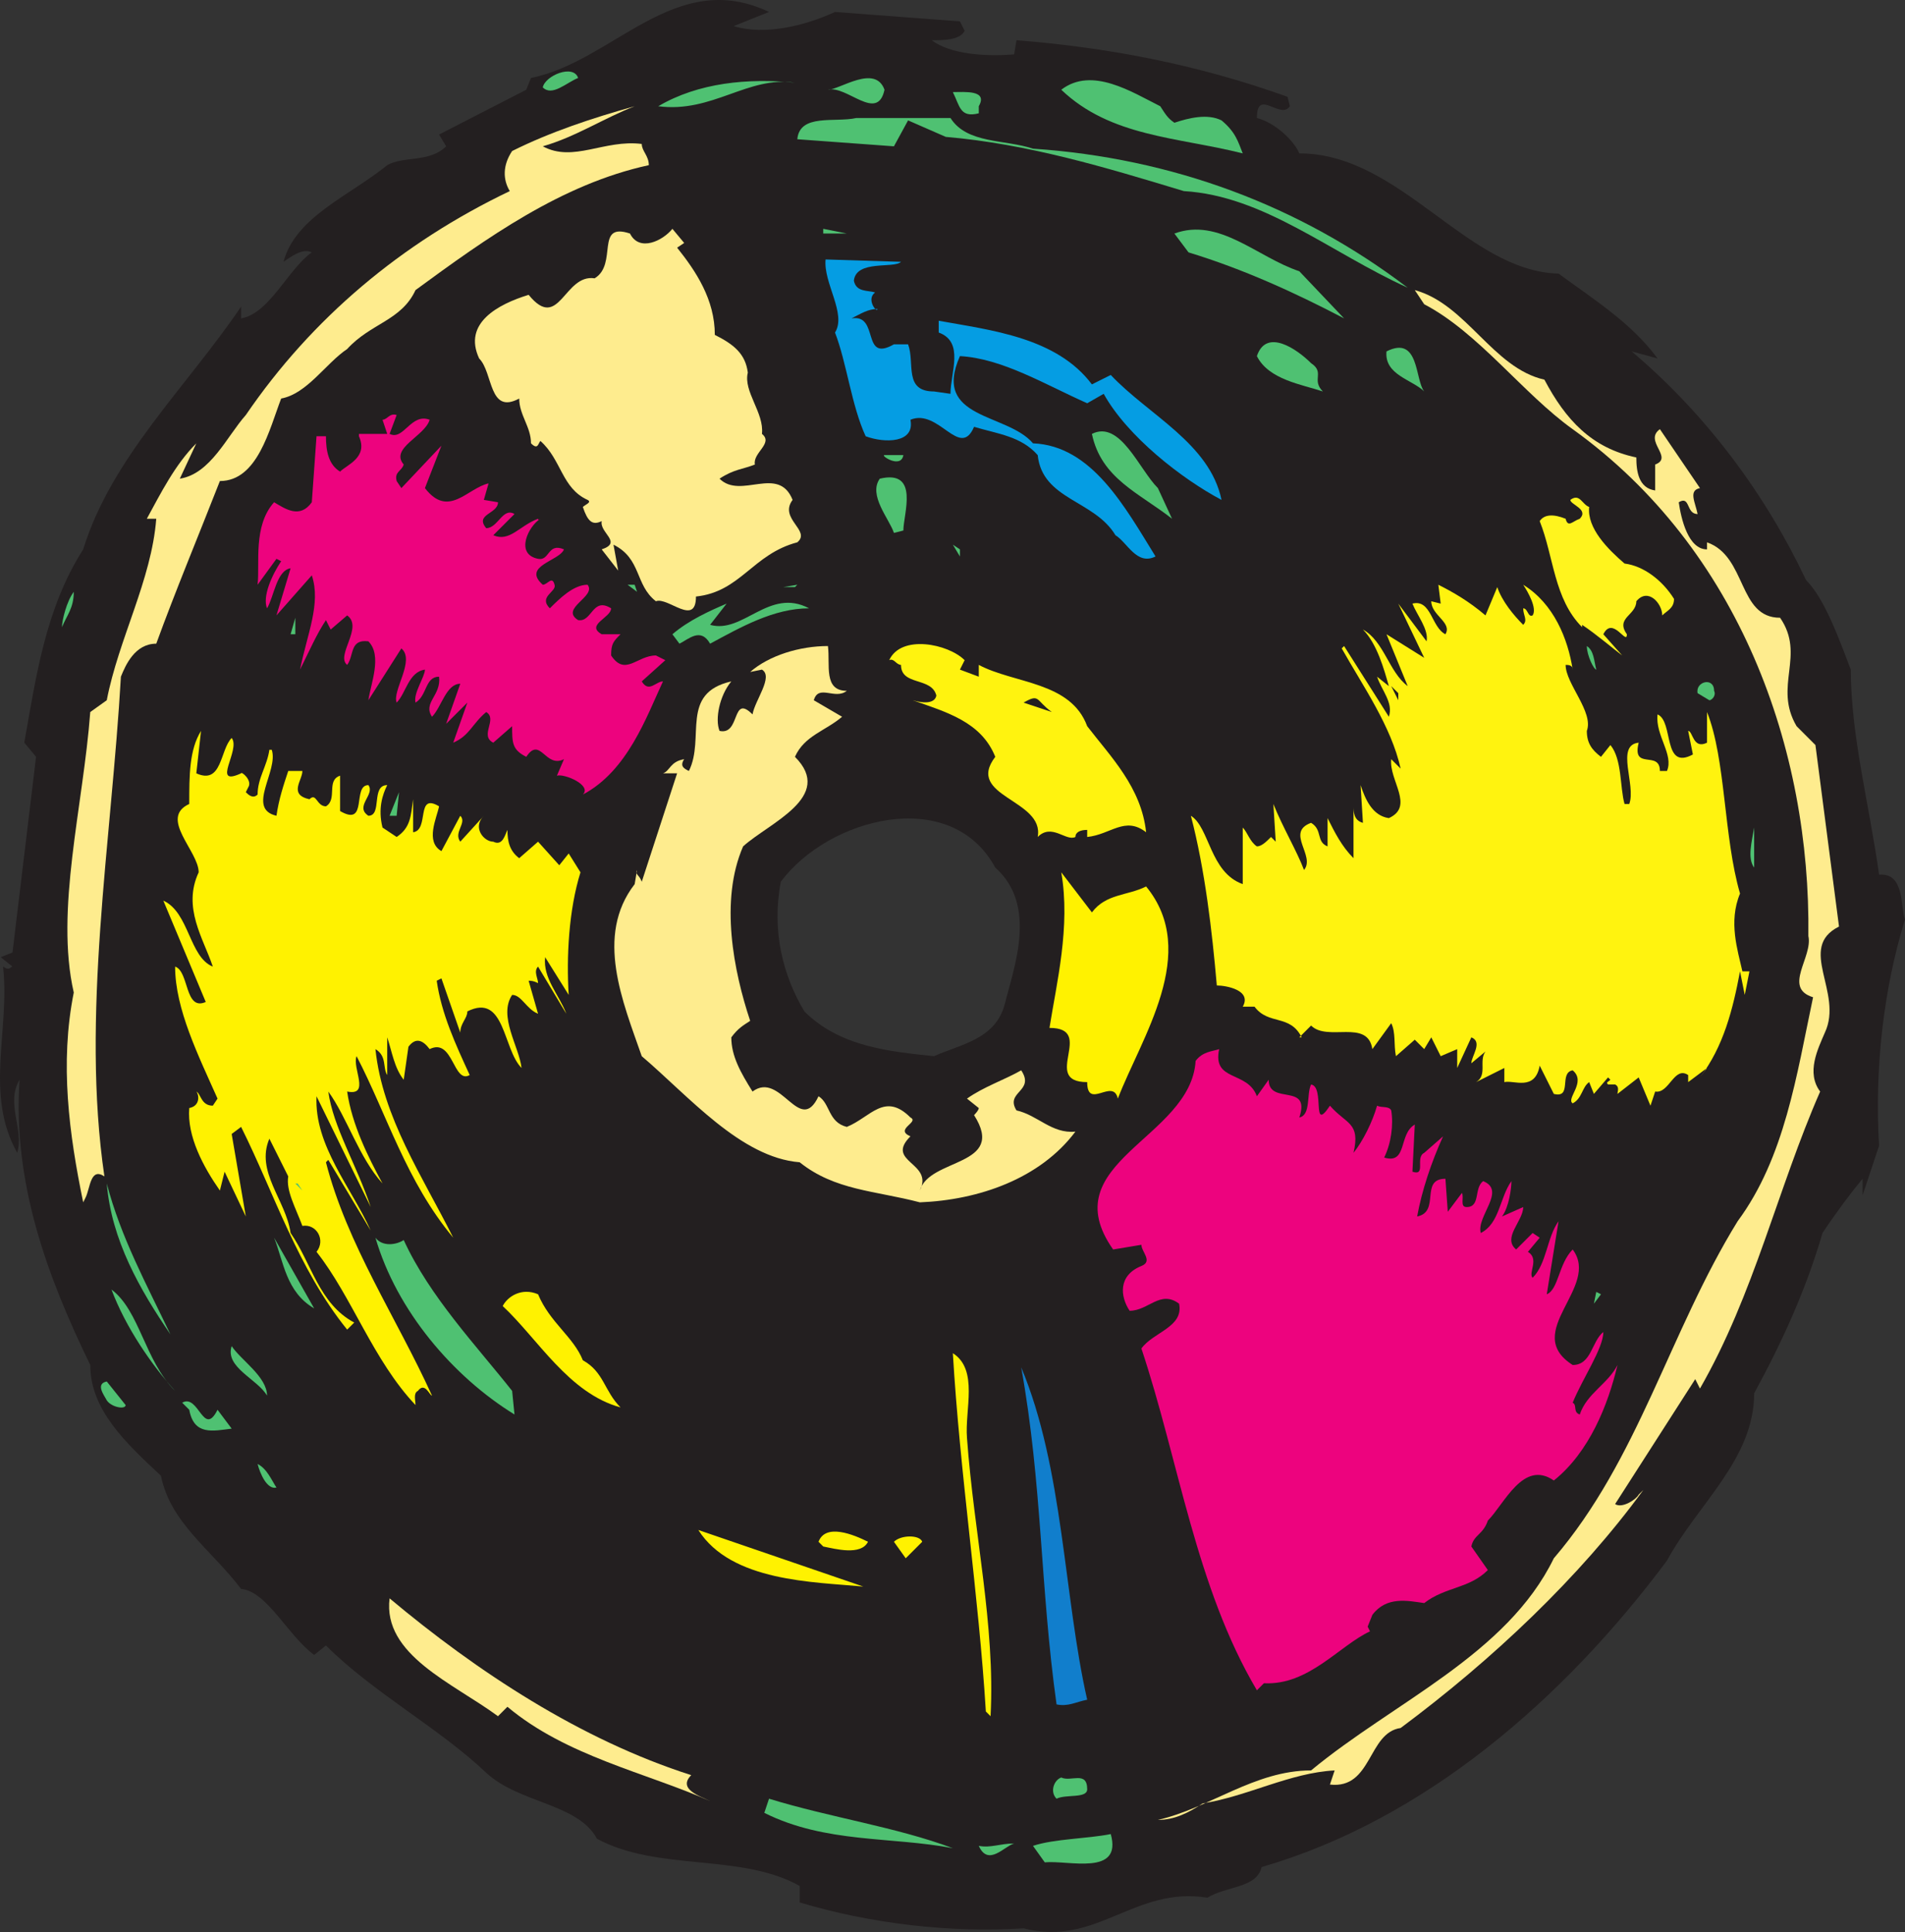
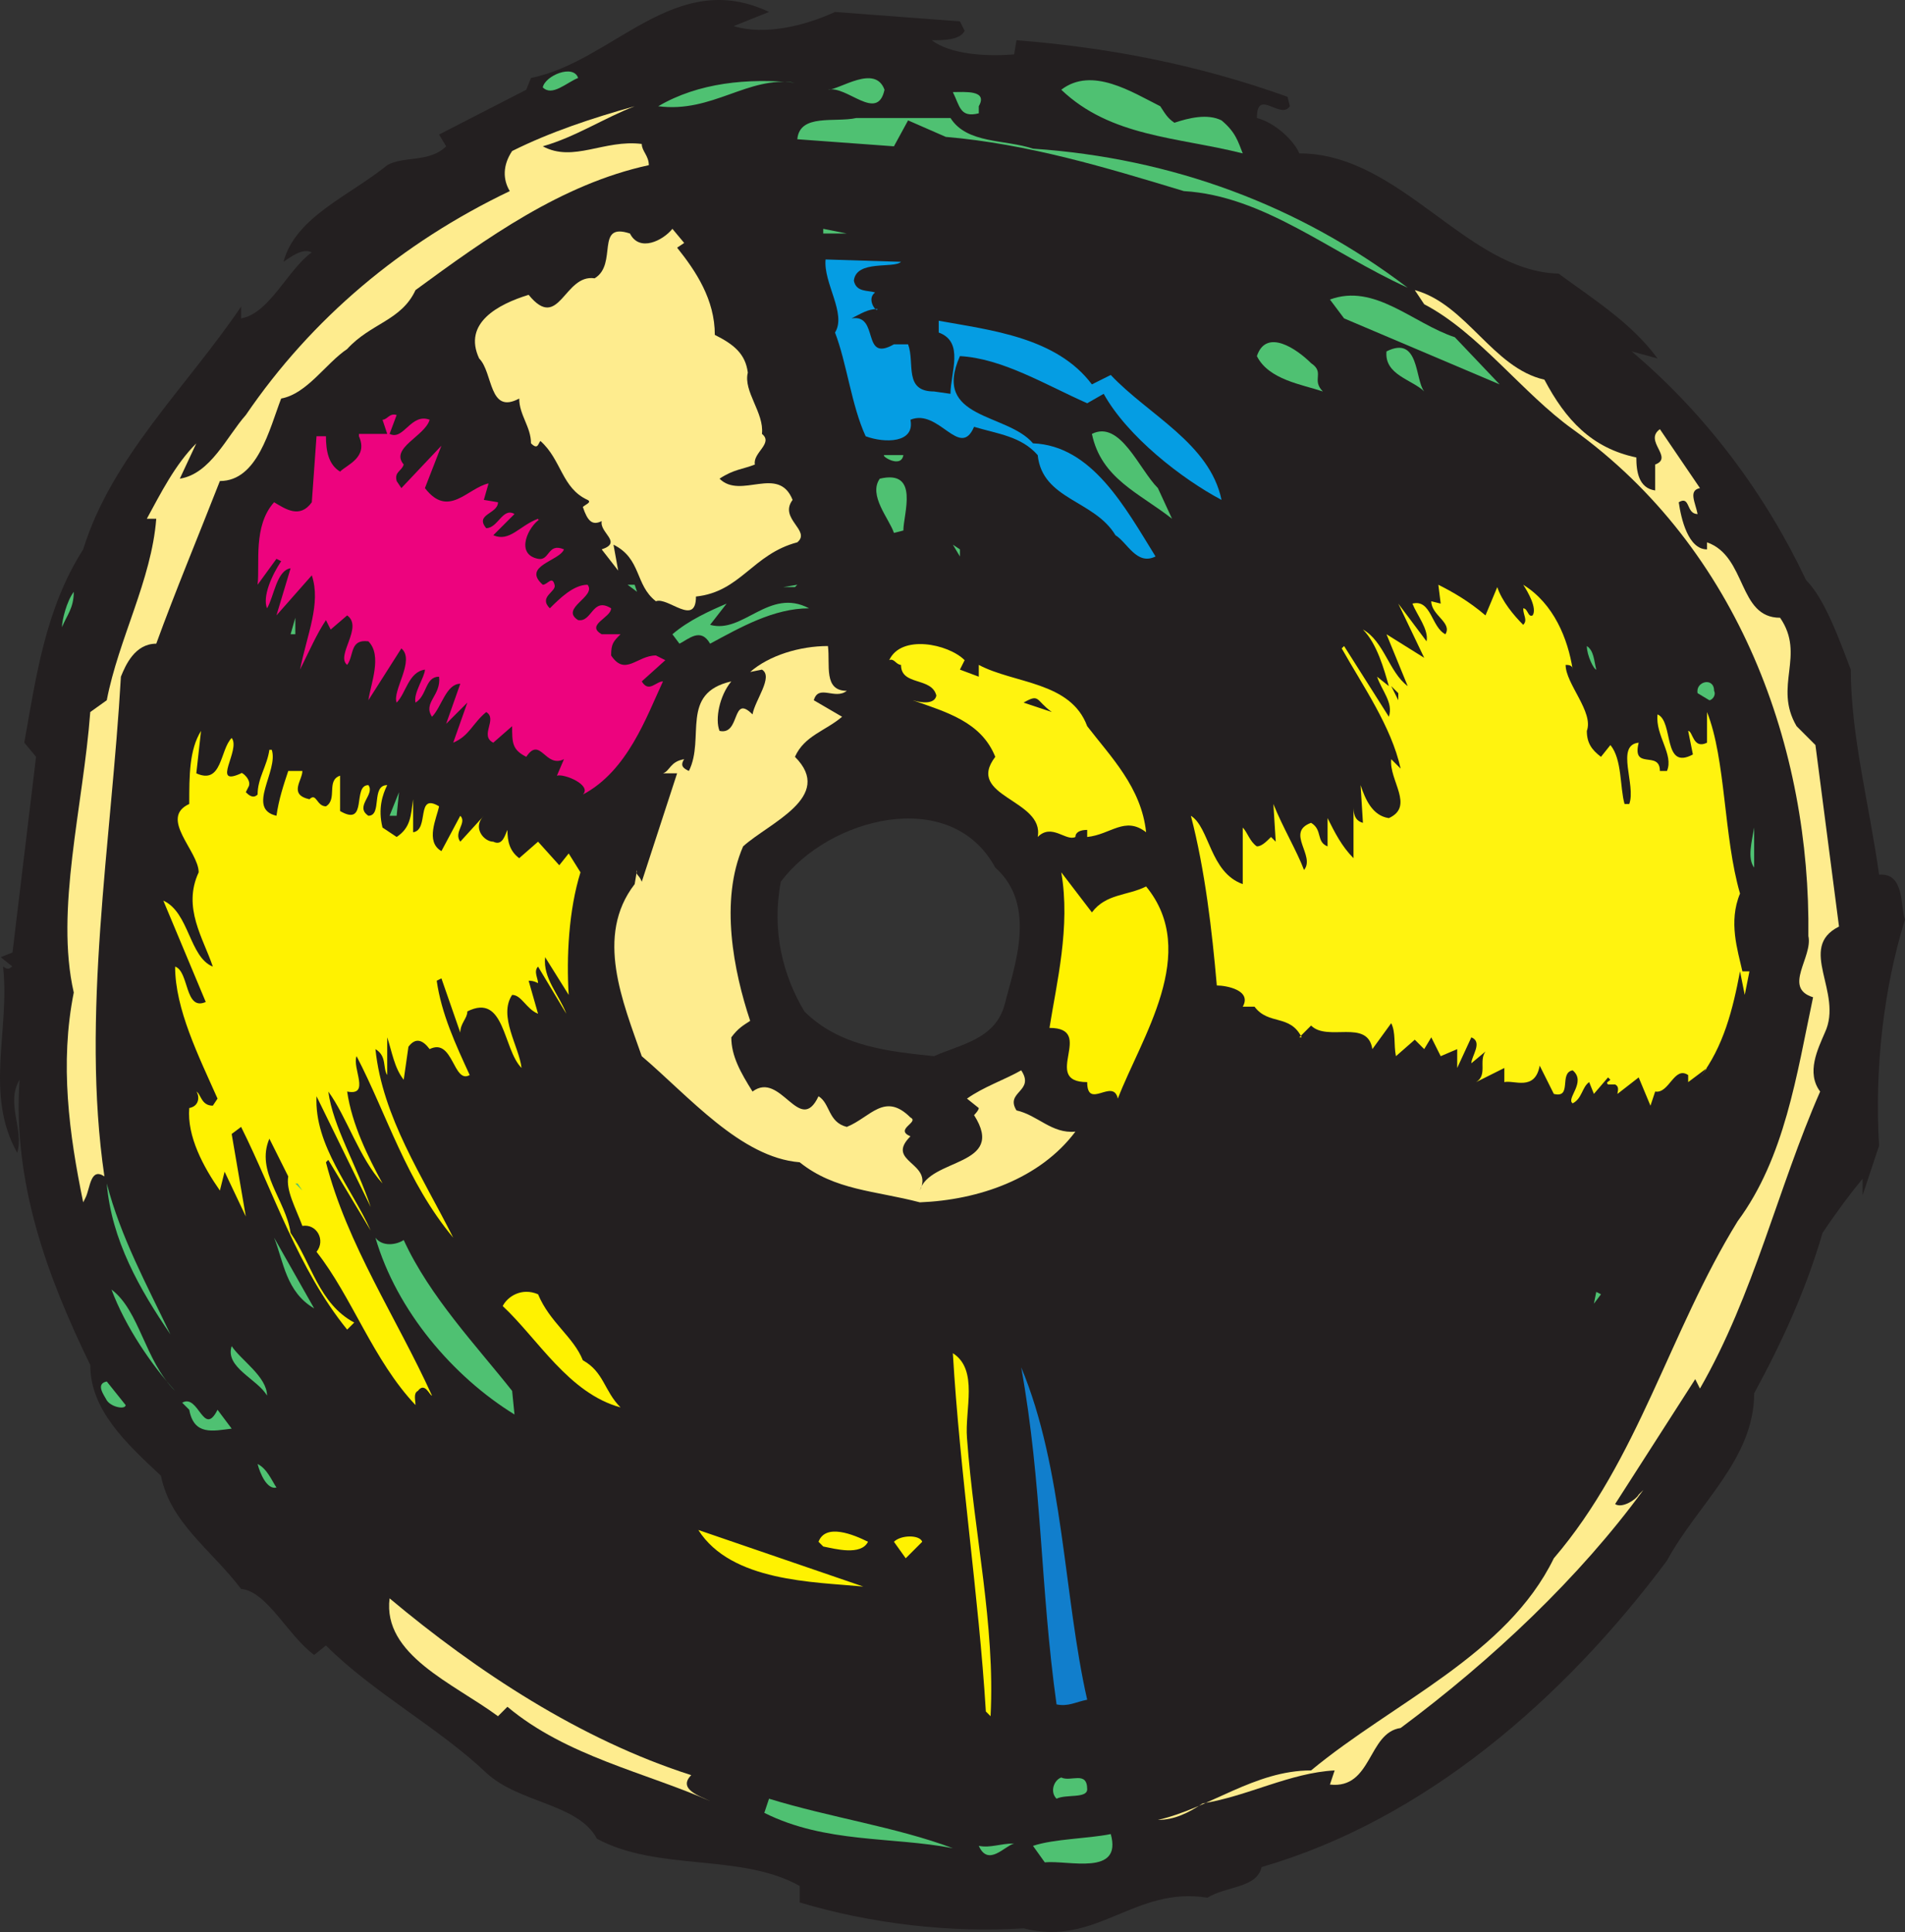
<svg xmlns="http://www.w3.org/2000/svg" width="606.226" height="614.709">
  <rect width="100%" height="100%" fill="#333333" stroke="none" />
  <path fill="#231f20" fill-rule="evenodd" d="m244.726 3.804-11.25 4.5c9.75 3 22.5 0 32.25-4.5l39.75 3 1.5 3c-1.5 3-6.75 3-10.5 3 6 4.5 17.25 5.25 26.25 4.5l.75-4.5c28.5 2.25 57 7.5 86.25 18l.75 3c-3 4.5-10.5-6-10.5 3.75 6 1.5 12 7.5 13.5 11.25 32.25 0 53.25 37.5 82.5 38.25 11.25 8.25 23.25 15.75 31.5 27l-8.25-2.25c24 20.25 42.75 45.75 55.5 72.75 6 6 10.5 18.75 14.25 28.5 0 21 6 43.5 9 65.25 8.25-.75 6.75 10.5 8.25 14.25-6.75 21.75-9.75 47.25-8.25 72l-5.25 15.75v-5.25c-3.75 4.5-8.25 10.5-12.75 17.25-5.25 18-12.75 34.5-21.75 51 0 21-18 35.25-27.75 53.25-33 44.25-77.25 82.5-129 97.5-1.5 6.75-11.25 6-17.25 9.75-23.25-3.75-35.25 15.75-58.5 9.75-23.25 1.5-48.75-1.5-71.25-8.25v-5.25c-18.75-10.5-45-4.5-64.5-15-6-11.25-24.75-11.25-35.25-21-15-14.25-36-25.5-51-40.5l-3.75 3c-8.25-6-15-20.25-23.25-21-9.75-12.75-22.5-21-25.5-36-11.25-10.5-22.5-21-22.5-35.25-13.5-27.75-24.75-57.75-22.5-90.75-4.5 7.5 1.5 15.75-.75 23.25-10.5-18.75-2.25-39-4.5-59.25 2.25 1.5 2.25 0 3 0l-3.75-3 3.75-1.5 7.5-62.25-3.75-4.5c3.75-21 6.75-42.75 18.75-61.5 9-29.25 33-51.75 50.25-77.25v3.75c9-1.5 15-15.75 22.5-21-3-1.5-6.75 1.5-9 3 3.75-14.25 21-21 33-30.75 5.25-3 13.5-.75 18.75-6l-2.25-3.75 27.75-14.25 1.5-3.75c26.25-5.25 45.75-35.25 75.75-21m3.75 276.75c-3 15.75.75 30 7.5 41.25 11.25 11.25 27 12.75 41.25 14.25 8.25-3.75 19.5-5.25 22.5-16.5 3-12 10.5-31.5-3-43.5-14.25-26.25-53.25-15.75-68.25 4.5" />
  <path fill="#4fc172" fill-rule="evenodd" d="M183.976 24.804c-3.75 1.5-8.25 6-11.25 3 .75-3.75 9.75-7.5 11.25-3m69 1.5c-15-2.25-26.25 9.75-43.5 7.5 12.75-7.5 28.5-9 43.5-7.5m28.5 2.25c-2.25 10.5-12-1.5-18 0 3.75 0 15-8.25 18 0m92.25 10.5c4.5-1.5 10.5-3 15-.75 4.5 3.75 5.25 6.75 6.75 10.5-21-5.25-42-5.25-57.75-20.25 9.75-7.5 22.5.75 31.5 5.25 1.5 2.25 2.25 3.75 4.5 5.25m-62.25-5.25v2.25c-6 1.5-6-2.25-8.25-6.75 3.75 0 11.25-.75 8.25 4.5" />
  <path fill="#feec8e" fill-rule="evenodd" d="M201.976 33.804c-9.75 3.75-18.75 9.75-29.25 12.75 9.75 5.25 19.5-2.25 31.5-.75 0 2.25 2.25 3.75 2.25 6.75-27.75 6-51.75 23.25-74.25 39.75-4.5 9.75-14.25 10.5-21.75 18.75-6.75 4.5-12.75 14.25-21 15.75-3.75 9.75-7.5 26.25-19.5 26.25-6.75 17.25-14.25 35.25-20.25 51.75-6.75 0-9.75 6.75-11.25 10.5-3 52.5-12.75 108-5.25 159-4.5-3-4.5 3.75-6 6.75l-.75 1.5c-4.5-21.75-7.5-44.25-3-66.75-6-26.25 3-59.25 5.25-89.25l5.25-3.75c3.75-19.5 14.25-38.25 15.75-57.75h-3c4.5-8.25 9-17.25 15.75-24l-5.25 11.25c9.75-1.5 15-13.5 21-20.25 21-30.75 49.5-54.75 84-71.25-2.25-3.75-2.25-8.25.75-12.75 12-6 25.5-10.5 39-14.25" />
  <path fill="#4fc172" fill-rule="evenodd" d="M328.726 47.304c44.25 3 84.75 18 119.25 44.25-24.75-11.25-45.75-29.25-71.25-30.75-24.75-7.5-49.5-15-75.75-17.25l-12-5.25-4.5 8.25-30.75-2.25c.75-8.25 12-5.25 18.75-6.75h30c5.25 8.25 17.25 6.75 26.25 9.75m-63 15 18.75 2.25-18.75-2.25" />
-   <path fill="#4fc172" fill-rule="evenodd" d="M427.726 101.304c-15.75-8.25-32.25-15.75-49.5-21l-4.5-6c14.25-5.25 26.25 7.5 39.75 12l14.25 15" />
+   <path fill="#4fc172" fill-rule="evenodd" d="M427.726 101.304l-4.5-6c14.25-5.25 26.25 7.5 39.75 12l14.25 15" />
  <path fill="#feec8e" fill-rule="evenodd" d="M215.476 78.804c6 7.5 12 16.5 12 27.75 6 3 9.75 6 10.5 12-1.5 6 5.25 12.75 4.5 19.5 3.75 3-3 6-2.25 9.75-3.75 1.5-6.75 1.5-11.25 4.5 6.75 6.75 18.75-4.5 23.25 6.75-4.5 6 6 9.75 1.5 13.5-14.25 3.75-18 15.75-32.25 17.25 0 9.75-9 0-12.75 1.5-6.75-5.25-4.5-13.5-13.5-18l1.5 8.25-5.25-6.75c6.75-2.25-.75-5.25 0-9-3 1.5-4.5 0-6-4.5.75-.75 3-1.5 1.5-2.25-8.25-3.75-8.25-12.75-15-18.75-.75.75-.75 3-3 .75 0-5.25-3.75-9-3.75-14.25-9.75 5.25-8.25-8.25-12.75-12.75-5.25-11.25 6-17.25 15.75-20.25 9.75 12 11.25-6.75 21-5.25 7.5-4.5 0-18 11.25-14.25 3 6 10.5 2.25 13.5-1.5l3.75 4.5-2.25 1.5" />
  <path fill="#4fc172" fill-rule="evenodd" d="M261.976 74.304v-1.5l7.5 1.5zm0 0" />
  <path fill="#059de3" fill-rule="evenodd" d="M286.726 83.304c-2.25 2.25-14.25-.75-15 6 .75 3.75 4.5 3 6.75 3.75-3 2.25.75 6.75.75 5.25-3 0-5.25 1.5-8.25 3 9-1.5 3 14.25 13.5 8.25h4.5c2.25 6-1.5 15 8.25 15l5.25.75c0-6.75 4.5-16.5-3.75-19.5v-3.75c16.5 3 37.5 5.25 48.75 20.25l6-3c12 12.75 31.5 21.75 35.25 39.75-12.75-6.75-30-20.25-37.5-33.75l-5.25 3c-13.5-6-27-14.25-40.5-15-9 20.25 15 18 23.25 27.75 18.75.75 29.25 20.25 39 36-6 3-9-4.5-12.75-6.75-6.75-11.25-23.25-11.25-24.75-25.5-5.25-6-12.75-6.75-20.25-9-4.5 10.5-11.25-6-20.25-2.25 1.5 7.5-8.25 7.5-14.25 5.25-4.5-9.75-6-23.25-9.75-33 3.75-6-3.75-15.75-3-23.25l24 .75" />
  <path fill="#feec8e" fill-rule="evenodd" d="M491.476 120.804c6.75 12.75 15 21.75 29.25 24.75 0 4.5.75 9.75 6 10.5v-8.25c6-2.25-3.75-7.5 1.5-11.25l12.75 18.75c-3.75.75-1.5 4.5-.75 8.25-3.75 0-2.25-6-6-3.75.75 5.25 3 15 9 15v-2.25c12.75 4.5 9.75 24 23.25 24 8.25 12-2.25 21.75 5.25 34.5l6 6 7.5 57.75c-13.5 6.75 1.5 21-4.5 33.75-2.25 5.25-6 12.75-1.5 18.75-13.5 30.75-21 64.5-38.25 94.5l-1.5-3-25.5 39.75c2.25 1.5 6.75-1.5 7.5-3l1.5-1.5c-20.25 27.75-48 54-77.25 75.75-10.5 1.5-9 19.5-22.5 18l1.5-4.5c-14.25.75-27.75 8.25-42 10.5-4.5 3-9 5.25-14.25 5.25 16.5-3.75 30.75-15.75 48.75-15.75 26.25-21.75 62.25-36.75 77.25-67.5 27-31.5 36.75-72 58.5-107.25 15-20.25 18.75-46.5 24-71.25-9.75-3 0-12.75-1.5-19.5.75-59.25-21.75-123-75-161.25-15.75-11.25-30-30.75-47.25-39.75l-3-4.5c16.5 4.5 24.75 24.75 41.25 28.5" />
  <path fill="#4fc172" fill-rule="evenodd" d="M417.226 115.554c4.5 3 0 5.25 3.75 9-6.75-2.25-17.25-3.75-21-11.25 3-9 12.75-2.25 17.25 2.25m36 9c-3.75-3.75-12.75-5.25-12-12.75 10.5-5.25 9 9 12 12.75" />
  <path fill="#ed037e" fill-rule="evenodd" d="M123.976 138.054c4.5 2.25 6.75-6.75 12.75-4.5-1.5 5.25-12.75 9-8.25 14.25-.75 2.25-3 2.25-2.25 5.25l1.5 2.25 12.75-13.5-5.25 13.5c7.5 9.75 13.5 0 20.25-1.5l-1.5 5.25 4.5.75c0 3.75-7.5 3.75-3.75 8.25 3.75 0 5.25-6.75 9-4.5l-6.75 6.75c5.25 2.25 8.25-3 14.25-5.25 0 0 0 .75.75 0-3.75 2.25-8.25 11.25-.75 12.75 3.75.75 3-5.25 8.25-3-1.5 3.75-13.5 5.25-6.75 11.25 1.5 0 3-3 3.75 0 .75 2.25-5.25 3.75-1.5 7.5 3-3 7.5-7.5 12-7.5 3 3.75-9 7.5-3 11.25 4.5.75 4.5-7.5 10.5-3.75 0 3-8.25 5.25-3 8.25h6c-2.25 2.25-3 3-3 6.75 4.5 6.75 8.25 0 14.25 0l3 1.5-7.5 6.75c2.25 3.75 4.5 0 6.75 0-5.25 11.25-11.25 28.5-25.5 36 3-3-6-6.75-8.25-6l2.25-5.25c-6 3-7.5-7.5-12-.75-4.5-2.25-4.5-4.5-4.5-9.75l-6 5.25c-4.5-2.25 1.5-7.5-2.25-9.75-4.5 3.75-5.25 7.5-10.5 9.75l4.5-12.75-6.75 6.75 4.5-12.75c-4.5 0-6 7.5-9 10.5-3-4.5 3-6.75 2.25-12.75-4.5 0-3.75 6-7.5 8.25-.75-3 3-8.25 3-10.5-5.25.75-6 7.5-9 10.5-1.5-3.75 6-13.5 1.5-17.25l-10.5 16.5c.75-5.25 4.5-14.25 0-18.75-6-.75-4.5 4.5-6.75 7.5-3.75-3 5.25-12 0-15.75l-5.25 4.5-1.5-3c-3 4.5-5.25 9.75-8.25 15.75 2.25-11.25 6.75-21 3.75-30l-11.25 12.75 4.5-15c-4.5.75-5.25 9-7.5 12.75-1.5-3.75 1.5-10.5 4.5-15l-1.5-.75-6 8.25c.75-6.75-1.5-18.75 5.25-26.25 3.75 2.25 8.25 5.25 12 0l1.5-21h3c0 4.5.75 9 4.5 11.25 2.25-2.25 9-4.5 6-11.25v-.75h9l-1.5-4.5c1.5 0 2.25-2.25 4.5-1.5l-2.25 6" />
  <path fill="#4fc172" fill-rule="evenodd" d="M372.976 165.054c-10.5-8.25-22.5-12.75-25.5-27 9-4.5 15 11.25 21 17.25l4.5 9.75m-85.5-20.25c-.75 4.5-7.5 0-6 0h6m-145.5 6-2.25 4.5 2.25-4.5m46.5 0 .75 2.25-.75-2.25m99 18-3 .75c-1.5-4.5-8.25-12-4.5-17.25 12.75-3 7.5 11.25 7.5 16.5" />
-   <path fill="#fff41e" fill-rule="evenodd" d="M505.726 161.304c-.75 6.75 6 13.5 11.25 18 6 .75 12 5.25 15.75 11.25 0 3-2.25 3.75-3.75 5.25 0-3.75-4.5-9-8.25-4.5 0 4.5-6.75 5.25-3 10.5 0 3.75-4.5-6-7.5 0l6 6.75c-3-2.25-8.25-6.75-12.75-9.75v.75c-9-9-9-22.5-13.5-33.75 1.5-2.25 4.5-2.25 8.25-.75.75 3 2.25.75 4.5 0 3-3-3-4.5-3-6 3-2.25 3.75 1.5 6 2.25" />
  <path fill="#4fc172" fill-rule="evenodd" d="m305.476 177.054-2.25-3.75 2.25 1.5zm-102.75 11.25-3-2.25h2.25zm46.5-1.5 4.5-.75-.75.75zm0 0" />
  <path fill="#fff30f" fill-rule="evenodd" d="m472.726 195.804 3.75-9c1.5 4.5 5.25 9 8.25 12 1.5-1.5 0-3 0-5.25 1.5 0 1.5 3 3 2.25 1.5-2.25-1.5-7.5-3-9.75 9.75 6 14.25 17.25 15.75 27 0-1.5-1.5-1.5-2.25-1.5 0 6 9 15 6.75 21 0 3.75 1.5 6 4.5 8.25l3-3.75c3.75 4.5 3 13.5 4.5 18.75h1.5c2.25-6-4.5-18.75 3-19.5-2.25 9 6.75 2.25 6.75 9h2.25c2.25-5.25-3.75-11.25-3-18 5.25 2.25 1.5 18 11.25 12.75l-1.5-7.5c1.5 0 1.5 6 6 3.75v-9.75c6 15 5.25 39.75 10.5 57.75-3.75 9-.75 18 .75 24.75h2.25l-1.5 7.5-1.5-7.5c-2.25 12-5.25 24-12.75 33.75l2.25-3-6 4.5v-2.25c-4.5-3-6 6-10.5 5.25l-1.5 4.5-3.75-9-6.75 5.25c0-.75.75-2.25-.75-3h-2.25c-.75-.75 0-.75.75-1.5l-.75-.75-4.5 5.25-1.5-3.75c-2.25 1.5-2.25 5.25-5.25 6.75-2.25-1.5 4.5-6.75 0-10.5-4.5.75 0 9-6 7.5l-4.5-9c-1.5 8.25-8.25 4.5-11.25 5.25v-4.5l-9 4.5c3.75-2.25.75-6.75 3-9.75l-4.5 3.75c0-2.25 3.75-6.75 0-8.25l-4.5 9.75v-6l-5.25 2.25-3-6-2.25 3.75-3-3-6 5.25c-.75-3.75 0-7.5-1.5-10.5l-6 8.25c-1.5-9.75-14.25-2.25-19.5-7.5l-3.75 3.75h.75c-3.75-7.5-10.5-3.75-15-9.75h-3.75c3-5.25-5.25-6.75-8.25-6.75-1.5-17.25-3.75-36.75-8.25-54 6 3.75 6 18 16.5 21.75v-18c1.5 1.5 2.25 4.5 4.5 6 1.5 0 3-1.5 4.5-3l1.5 1.5-.75-12c3 7.5 7.5 15 9.75 21 3.75-4.5-6-12 2.25-15 3.75 2.25 1.5 6 5.25 7.5v-9c2.25 4.5 4.5 9 8.25 12.75v-16.5c0 1.5 0 4.5 3 5.25l-.75-12c1.5 4.5 3.75 9.75 9 10.5 8.25-3.75 0-12 .75-18.75l3 3c-3-13.5-12-26.25-18.75-38.25l.75-.75 14.25 22.5c1.5-4.5-2.25-8.25-3.75-12.75l3.75 3c-1.5-5.25-3.75-13.5-8.25-18 6.75 3.75 8.25 13.5 14.25 18l-6.75-16.5 12 7.5-8.25-17.25 9 12c.75-3.75-3-8.25-4.5-12 6-1.5 6 7.5 10.5 9.75 2.25-3.75-4.5-6-4.5-10.5l3 .75-.75-6c4.5 2.25 9.75 5.25 15 9.75" />
  <path fill="#4fc172" fill-rule="evenodd" d="M19.726 199.554c0-2.25 1.5-8.25 3.75-11.25 0 5.25-2.25 7.5-3.75 11.25m206.25-.75c10.5 3 18.75-12 31.5-5.25-11.25 0-21.75 6-31.5 11.25-3-5.25-6.75-1.5-9.75 0l-2.25-3c5.25-4.5 12-7.5 17.25-9.75l-5.25 6.75m-133.5 3 1.5-5.25v5.25zm0 0" />
  <path fill="#fff30f" fill-rule="evenodd" d="m306.976 210.054-1.5 3 6 2.25v-3.75c11.25 6 29.25 5.25 34.5 19.5 7.5 9.75 17.25 19.5 18.75 33.75-6.75-5.25-11.25.75-18.75 1.5v-2.25c-2.25 0-3.75.75-3.75 2.25-3 1.5-7.5-4.5-12 0 2.25-12-23.25-12.75-13.5-25.5-4.5-11.25-15.75-14.25-26.25-18 0 0 6.75 2.25 7.5-1.5-1.5-6-11.25-3-11.25-9.75-1.5 0-2.25-2.25-3.75-1.5 3.75-8.25 18.75-5.25 24 0" />
  <path fill="#feec8e" fill-rule="evenodd" d="M263.476 205.554c.75 6-1.5 14.25 6 14.25-3.75 3-9-2.25-10.5 3l9 5.25c-5.25 4.5-12 6-15 12.75 12.75 12.75-8.25 21-16.5 28.5-7.5 17.25-3 39.75 2.25 55.5-2.25 1.5-3.75 2.25-6 5.25 0 6 3 11.25 6.75 17.25 9-6.75 15 14.25 21 1.5 3.75 2.25 3 8.25 9 9.75 7.5-3 12-11.25 20.25-3 3 1.5-5.25 3.75 0 6-8.25 8.25 7.5 8.25 3 17.25 3-10.5 27.75-7.5 17.25-24 0 0 1.5-1.5 1.5-2.25l-3.75-3c5.25-3.75 12-6 17.25-9 4.5 6.75-5.25 6.75-1.5 12.75 6.75 1.5 11.25 7.5 18.75 6.75-11.25 15-30.75 21.75-49.5 22.5-14.25-3.75-27-3.75-38.25-12.75-18.75-1.5-35.25-21-50.25-33.75-6-17.25-15-38.25-2.25-54.75l.75-4.5c-.75 1.5.75 1.5 1.5 3.75l11.25-34.5h-4.5c2.25-.75 2.25-3.75 6.75-4.5-1.5 2.25 0 3 1.5 3.75 5.25-10.5-3-24.75 13.5-28.5-3.75 4.5-5.25 12-3.75 15.75 6.75 1.5 3.75-12 10.5-5.25.75-4.5 6.75-12 3-14.25l-3.75.75c6-5.25 15.75-8.25 24.75-8.25" />
  <path fill="#4fc172" fill-rule="evenodd" d="M507.976 213.054c-.75 0-3-4.5-3-7.5 2.25 1.5 2.25 4.5 3 7.5m37.5 6.75c.75 1.5-.75 3-1.5 3l-3.75-2.25c-.75-3.75 5.25-5.25 5.25-.75" />
  <path fill="#231f20" fill-rule="evenodd" d="m444.976 222.804-2.25-4.5 2.25 2.25zm-110.25 3.75-9-3c5.25-3 3.75-.75 9 3" />
  <path fill="#fff200" fill-rule="evenodd" d="M62.476 246.054c8.25 3.75 7.5-7.5 11.25-11.25 3 3.75-6.75 15.75 3 11.25 0-.75 3.75 2.25 2.25 4.5l-.75 1.5c.75.75 2.25 2.25 3.75.75 0-5.25 3-9 3.75-14.25h.75c2.25 6.75-8.25 18.75 1.5 21 .75-5.25 2.25-9.75 3.75-14.25h4.5c0 3-4.5 7.5 2.25 9 2.25-2.25 2.25 2.25 5.25 2.25 3.75-2.25 0-8.25 4.5-9.75v11.25c9 5.25 3.75-8.25 9-8.25 2.25 3-4.5 6.75 0 9.75 4.5 0 .75-9.75 6-9.75-1.5 3-3 7.5-1.5 13.5l4.5 3c4.5-3 4.5-6.75 5.25-12v10.5c5.25-.75.75-12.75 8.25-8.25-.75 3.75-4.5 11.25.75 14.25l6-11.25c2.25 2.25-2.25 5.25 0 8.25l7.5-8.25c-3.75 3.75 0 8.25 3 8.25 3 1.5 3.75-2.25 4.5-3.75 0 3.75.75 6.75 3.75 9l6-5.25 6.75 7.5 3-3.75 3.75 6c-3.75 12-4.5 27-3.75 39l-7.5-12c-.75 6.75 4.5 12 6.75 18l-9-15c-1.5 1.5 0 3.75 0 5.25-1.5-.75-2.25-.75-3-.75l3 10.5c-3.75-1.5-5.25-6-8.25-6-4.5 6.75 2.25 16.5 3 23.25-6-6-5.25-24-17.25-18 0 2.25-2.25 3.75-2.25 6.75l-6-17.25-1.5.75c1.5 10.5 6 20.25 10.5 30-5.25 3-5.25-12-12.75-8.25-2.25-3-4.5-3.75-6.75-.75l-1.5 10.5c-3-3.75-3.75-9-5.25-13.5v12c-1.5-2.25 0-6-3.75-8.25 2.25 21.75 15 40.5 24.75 60-15-18-21-39-30.75-57.75-1.5 3.75 4.5 12.75-3 11.25 1.5 10.5 6.75 21 11.25 29.25-7.5-8.25-11.25-21-17.25-29.25 1.5 11.25 9 23.25 13.5 36.75l-17.25-35.25c-.75 15.75 11.25 29.25 17.25 42.75l-13.5-22.5-.75.75c6.75 26.25 22.5 49.5 33.75 74.25-.75 0-2.25-4.5-4.5-1.5-1.5.75-.75 3-.75 4.5-13.5-14.25-20.25-34.5-31.5-48.75 3-3.75 0-9-4.5-8.25-2.25-6-5.25-11.25-4.5-15.75l-6-12c-4.5 10.5 5.25 19.5 6.75 30 6.75 9.75 9 22.5 20.25 28.5l-2.25 2.25c-15.75-19.5-23.25-43.5-33.75-64.5l-3 2.25 4.5 26.25-6.75-14.25-1.5 6c-5.25-7.5-10.5-17.25-9.75-26.25 3.75-.75 3-4.5 2.25-5.25 1.5.75 1.5 4.5 5.25 4.5l1.5-2.25c-6-13.5-13.5-28.5-13.5-42 4.5 1.5 3 14.25 9.75 11.25l-13.5-32.25c8.25 3.75 8.25 18 15.75 21-3-9-9.75-18.75-4.5-30 0-6.75-12.75-17.25-3-21.75 0-9 0-17.25 3.75-23.25l-1.5 13.5" />
  <path fill="#4fc172" fill-rule="evenodd" d="m51.226 249.804.75 3.75-.75-3.75m72.75 9.75 3-7.5-.75 7.5zm434.25 16.5c-2.25-3-.75-8.25 0-12.75v12.75" />
  <path fill="#fff200" fill-rule="evenodd" d="M347.476 290.304c4.5-6 11.25-5.25 17.25-8.25 17.25 21-1.5 48-9 67.5-1.5-6.75-9.75 3.75-9.75-5.25-15 0 3-17.25-12-17.25 2.25-14.25 6.75-32.25 3.75-49.5l9.75 12.75" />
-   <path fill="#ed037e" fill-rule="evenodd" d="M387.976 333.804c-2.25 10.5 9 6.75 12 15l3.75-5.25c0 8.25 13.5.75 9.75 12 3.75-.75 2.25-7.5 3.75-10.5 4.5.75 0 15.75 6 6.75 5.25 6 9.75 5.25 7.5 15 3-3.75 6-9.75 7.5-15 1.5.75 3.75 0 4.5 1.5.75 4.5 0 10.5-2.25 15 7.5 2.25 4.5-7.5 9.75-10.5l-.75 15c4.5 1.5.75-4.5 3.75-6l6-5.25c-3.75 8.25-6.75 17.25-8.25 25.5 7.5-1.5.75-12 9-12l.75 10.5 4.5-6c.75 1.5-.75 4.5 1.5 4.5 4.5 0 2.25-6 5.25-8.25 7.5 3-2.25 11.25-.75 16.5 6-3 6-11.25 9.75-16.5 0 2.25-.75 8.25-3 11.25l6.75-3c0 4.5-6.75 9.75-2.25 13.5l5.25-5.25 2.25 1.5-3.75 4.5c3.75 2.25 0 6.75 1.5 8.25 4.5-4.5 4.5-12.75 8.25-18l-3.75 23.25c3.75-1.5 3.75-9.75 8.25-14.25 9 12-16.5 26.25 0 36.75 6 0 6-7.5 9.75-10.5 0 5.25-6.75 15-9.75 22.5 1.5.75 0 3 2.25 3.75 2.25-6.75 9-9.75 12-15.75-3 12.75-9 27.75-20.25 36.75-9.75-6.75-15.75 7.5-21 12.75-1.5 4.5-4.5 4.5-5.25 8.25l5.25 7.5c-6 6-13.5 5.25-20.25 10.5-5.25-.75-12-2.25-16.5 3.75l-1.5 3.75.75 1.5c-9.75 4.5-19.5 17.25-33.75 16.5l-2.25 2.25c-19.5-33-24.75-72.75-36.75-108.75 3.75-5.25 13.5-6.75 12-14.25-6-4.5-9.75 2.25-15.75 2.25-3-4.5-3.75-11.25 3.75-14.25 3.75-1.5 0-4.5 0-6.75l-9 1.5c-19.5-27.75 24.75-35.25 26.25-60 2.25-3 5.25-3 7.5-3.75" />
  <path fill="#4fc172" fill-rule="evenodd" d="M54.226 424.554c-9.75-14.25-18.75-30-20.25-48 4.5 17.25 12.75 32.25 20.25 48m42-45.75-2.25-2.25h.75zm3.75 37.5c-9-5.25-9.75-15-12.75-22.5l12.75 22.5m28.5-21.75c8.25 18 23.25 33.75 34.5 48l.75 7.5c-19.5-12-37.5-33-44.25-56.25 2.25 3 6.75 2.25 9 .75m-72.75 48c-7.5-8.25-15.75-20.25-20.25-32.25 9 6.75 10.5 22.5 20.25 32.25" />
  <path fill="#fff200" fill-rule="evenodd" d="M185.476 432.804c6.75 3.75 6.75 9.75 12 15-16.5-4.5-26.25-21.75-37.5-32.25 1.5-3 6-6 11.25-3.75 3.75 9 11.25 13.5 14.25 21" />
  <path fill="#4fc172" fill-rule="evenodd" d="m507.226 414.804.75-3.75 1.5.75zm-451.5 11.25 2.25 6-2.25-6m29.25 18c-3-5.25-13.5-9-11.25-15.75 3 4.5 11.25 9.75 11.25 15.75" />
  <path fill="#fff200" fill-rule="evenodd" d="M307.726 457.554c2.25 30.75 9 59.25 7.5 88.5l-1.5-1.5c-2.25-36.75-8.25-75.75-10.5-114 8.25 5.25 3.75 18 4.5 27" />
  <path fill="#117ecc" fill-rule="evenodd" d="M345.976 540.804c-3.75.75-6 2.25-9.75 1.5-5.25-37.5-4.5-69.75-11.25-107.25 13.5 32.25 13.5 72.75 21 105.75" />
  <path fill="#4fc172" fill-rule="evenodd" d="M39.976 447.054c0 1.5-4.5.75-6-1.5-.75-1.5-3.75-5.25 0-6l6 7.5m29.25 1.5 4.5 6c-6 .75-12 2.25-13.5-6l-2.25-2.25c5.25-3 6.75 11.25 11.25 2.25m18.75 24.75c-3 .75-5.25-4.5-6-7.5 3 1.5 4.5 5.25 6 7.5" />
  <path fill="#fff200" fill-rule="evenodd" d="M274.726 504.804c-15.75-1.5-42-1.5-52.5-18l52.5 18m1.5-14.25c-2.25 4.5-10.5 2.25-14.25 1.5l-1.5-1.5c2.25-6 11.25-2.25 15.75 0m17.25 0-5.25 5.25-3.75-5.25c2.25-2.25 8.25-2.25 9 0" />
  <path fill="#feec8e" fill-rule="evenodd" d="M219.976 564.804c-4.5 4.5 3 6.75 6 8.25-20.25-9-45.75-14.25-64.5-30l-3 3c-14.25-10.5-36.75-19.5-34.5-37.5 27.75 23.25 60.75 45 96 56.25" />
  <path fill="#4fc172" fill-rule="evenodd" d="M345.976 569.304c0 3-6.75 1.5-9.75 3-2.25-2.25-.75-6 1.5-6.75 3 1.5 8.25-2.25 8.25 3.75m-42.75 18.75c-19.5-3.75-40.5-1.5-60-11.25l1.5-4.5c19.5 6 40.5 9 58.5 15.75m29.25 4.5-3.75-5.25c6.75-2.25 17.25-2.25 24.75-3.75 3.75 13.5-13.5 8.25-21 9m-9.75-6c-3 .75-8.25 7.5-11.25.75 3.75.75 6.75-.75 11.25-.75" />
</svg>